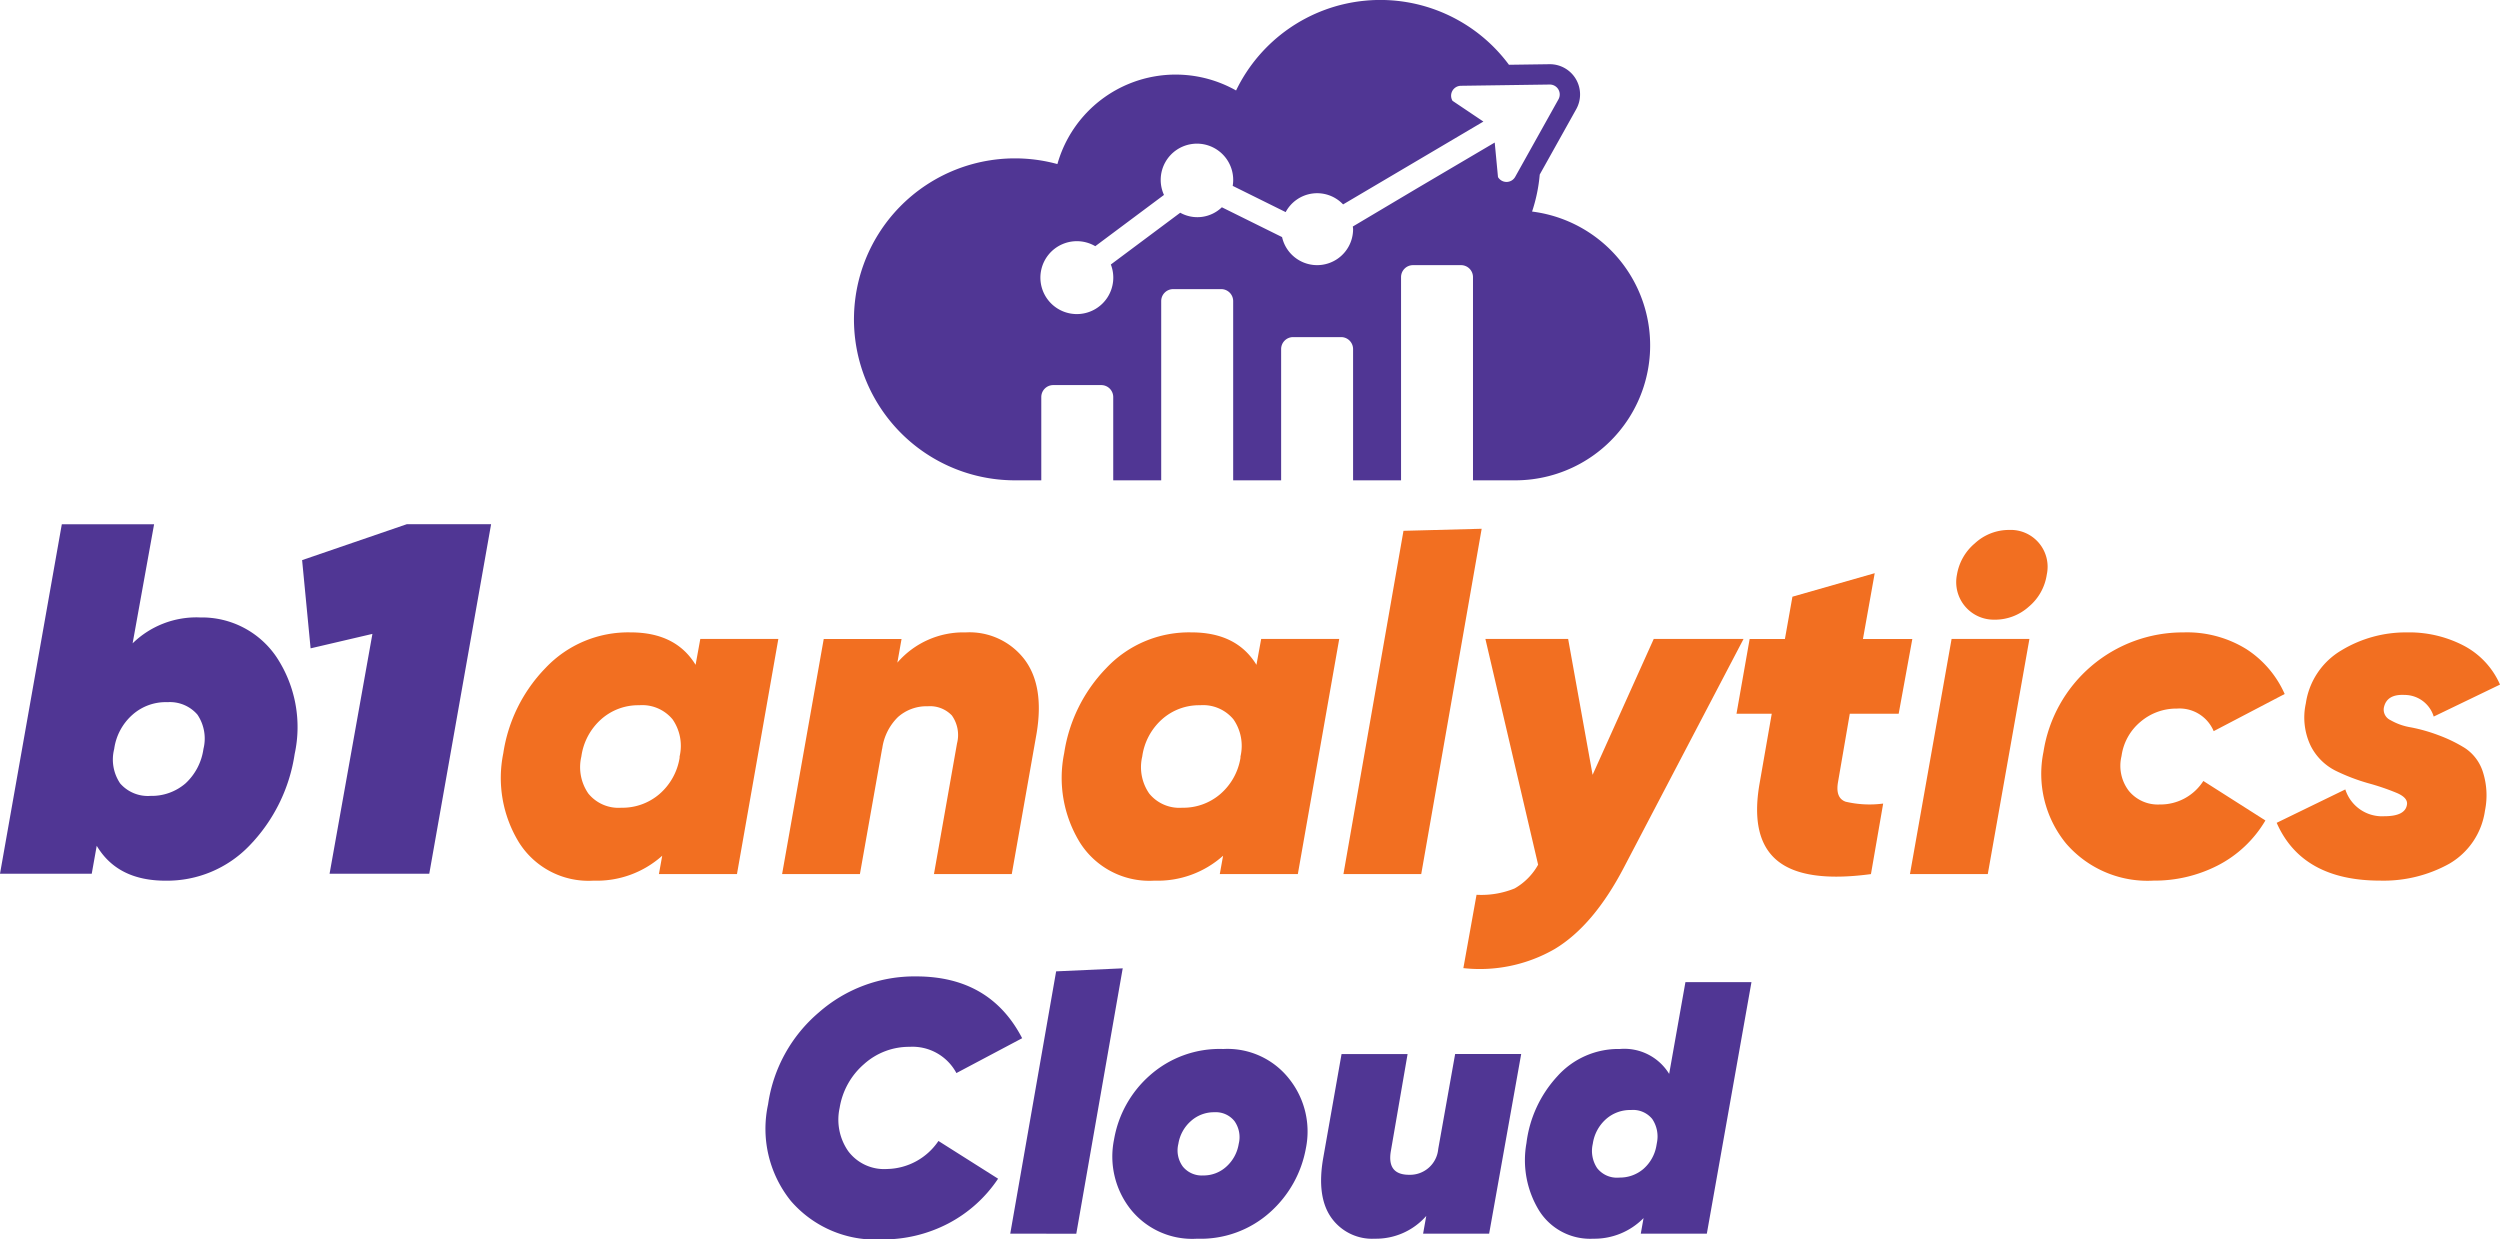
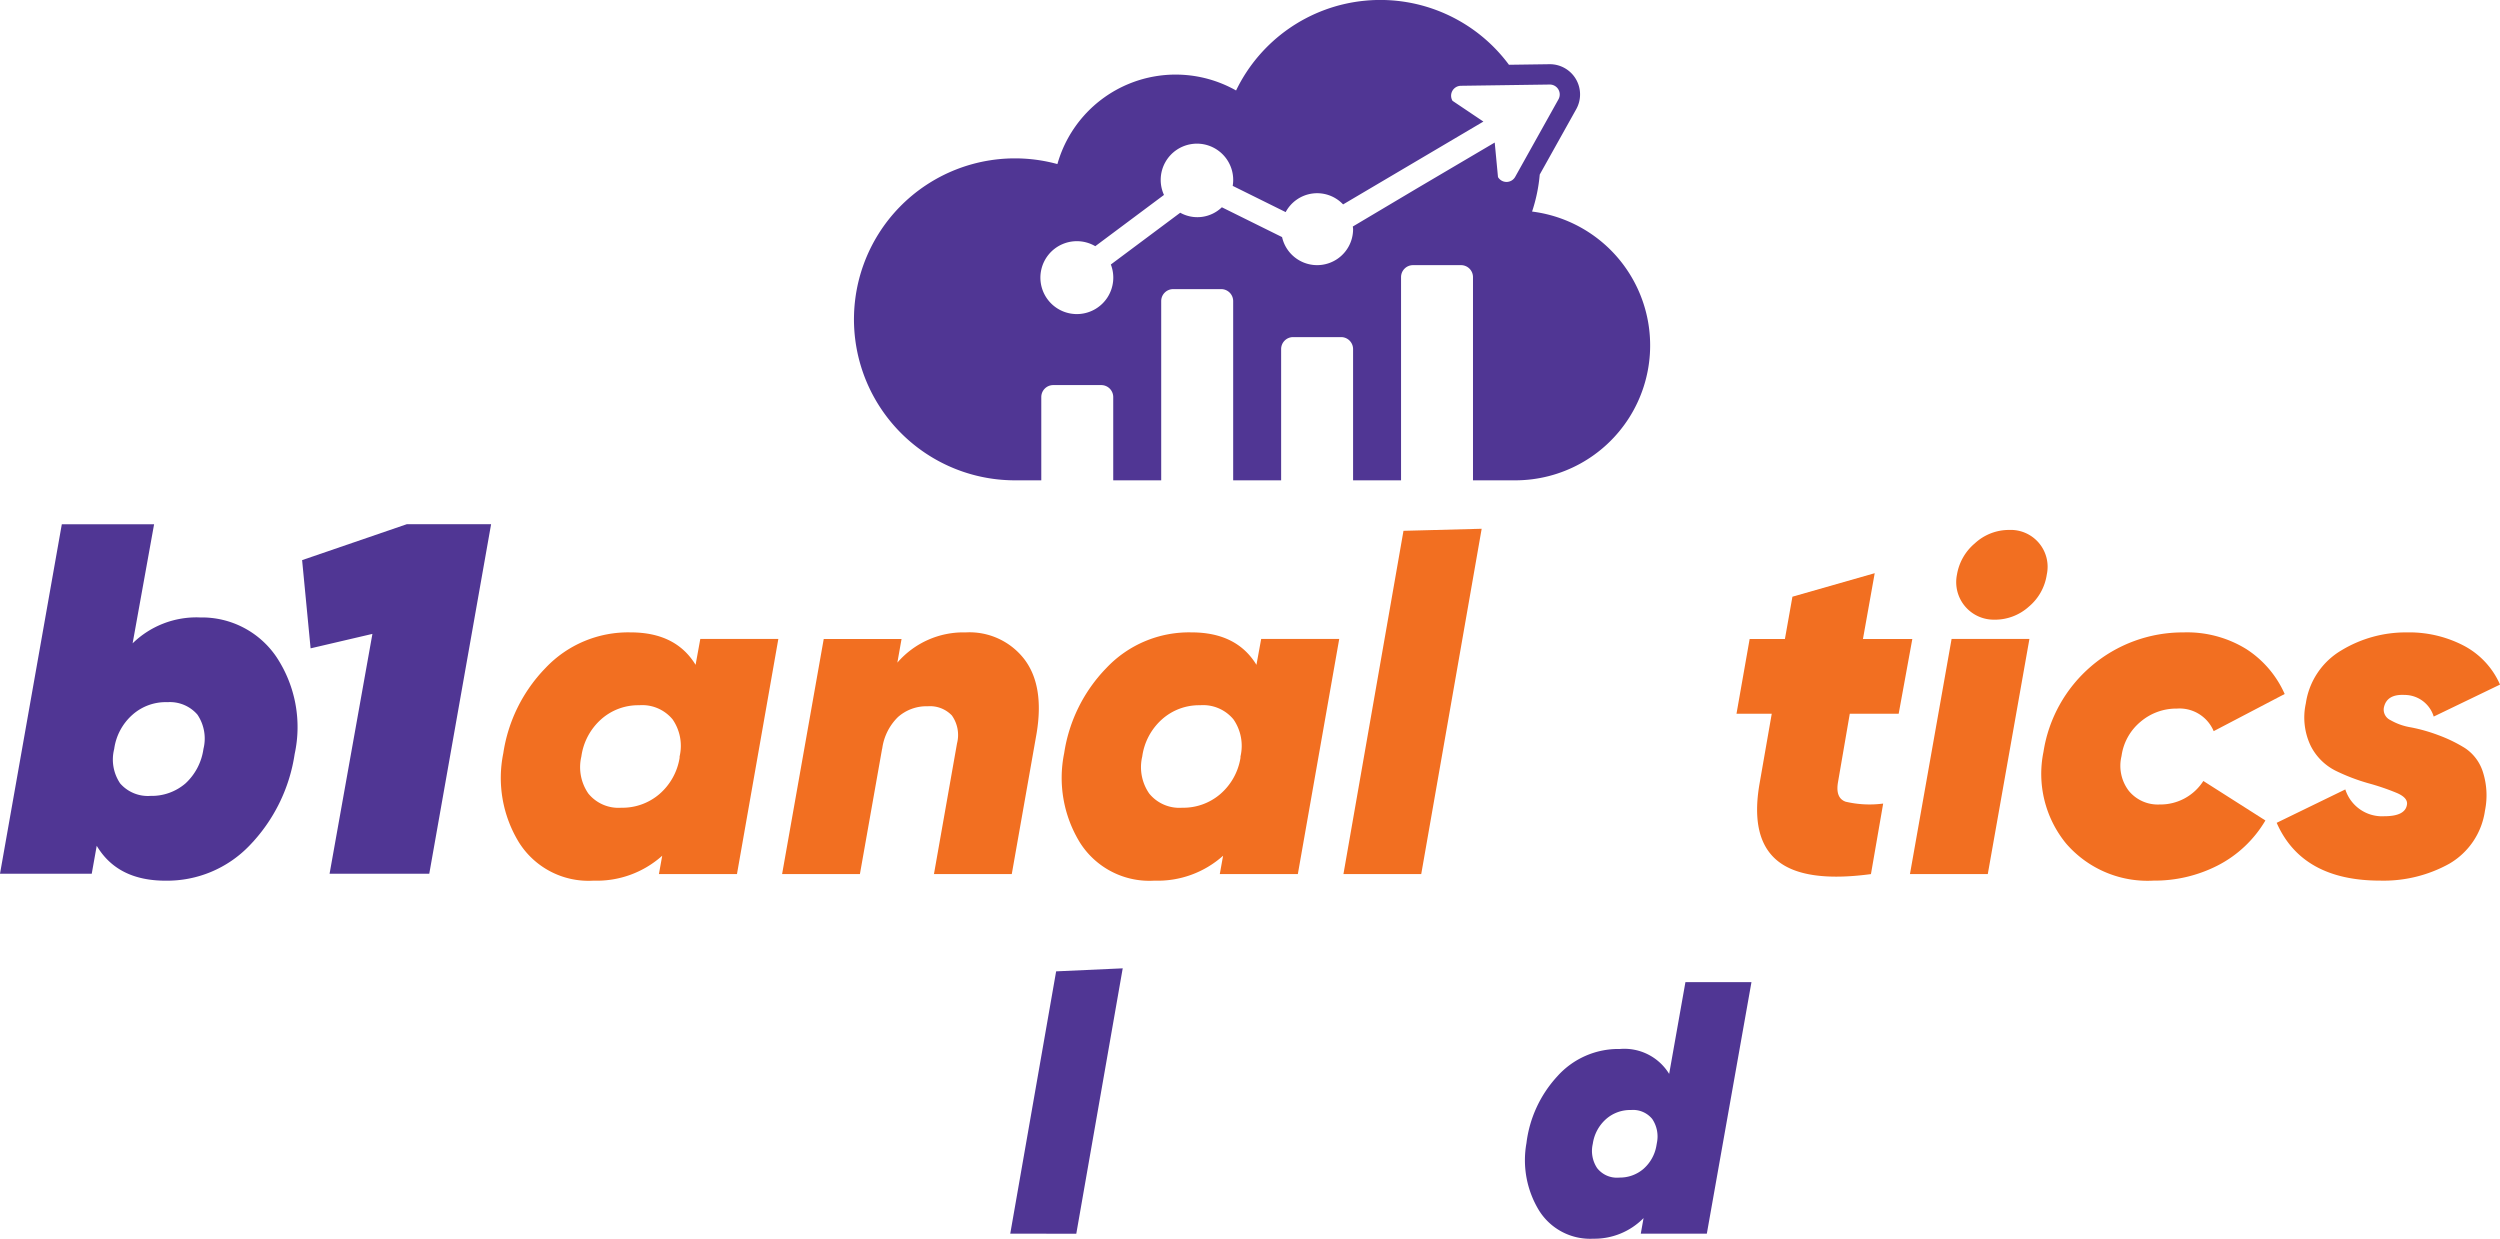
<svg xmlns="http://www.w3.org/2000/svg" width="216.211" height="107.191" viewBox="0 0 216.211 107.191">
  <g id="Group_3847" data-name="Group 3847" transform="translate(-9.921 -4.459)">
    <g id="Group_3837" data-name="Group 3837" transform="translate(83.745 4.459)">
      <path id="Path_41038" data-name="Path 41038" d="M349.281,22.754a13.865,13.865,0,0,0,.662-3.2l1.281-2.294L353.1,13.9a2.614,2.614,0,0,0-2.281-3.888h-.038l-3.5.049a13.849,13.849,0,0,0-23.6,2.223,10.625,10.625,0,0,0-15.452,6.365A13.922,13.922,0,1,0,304.528,46h2.307V38.8a1.037,1.037,0,0,1,1.037-1.037h4.148a1.037,1.037,0,0,1,1.037,1.037V46h4.149V30.5a1.037,1.037,0,0,1,1.037-1.037h4.149A1.037,1.037,0,0,1,323.43,30.5V46h4.148V34.65a1.038,1.038,0,0,1,1.037-1.037h4.149A1.037,1.037,0,0,1,333.8,34.65V46h4.149V28.427a1.037,1.037,0,0,1,1.037-1.037h4.148a1.037,1.037,0,0,1,1.037,1.037V46h3.649a11.668,11.668,0,0,0,1.459-23.245Zm-1.461-3a.859.859,0,0,1-1.487.021l-.283-2.988-6.625,3.905-5.647,3.357c.006.078.023.152.023.231a3.109,3.109,0,0,1-6.142.684l-5.208-2.579a3.046,3.046,0,0,1-3.6.472l-6,4.478a3.152,3.152,0,1,1-1.346-1.584l5.94-4.433a3.135,3.135,0,1,1,5.945-.784l4.58,2.269a3.085,3.085,0,0,1,4.967-.665l12.133-7.165L342.4,13.178a.859.859,0,0,1,.725-1.3l3.839-.054,3.838-.054a.859.859,0,0,1,.762,1.277L349.692,16.4Z" transform="translate(-290.604 -4.459)" fill="#503694" />
    </g>
    <g id="Group_3838" data-name="Group 3838" transform="translate(76.166 88.205)">
-       <path id="Path_41039" data-name="Path 41039" d="M271.79,348.268a9.66,9.66,0,0,1-7.846-3.325,9.955,9.955,0,0,1-1.973-8.359,12.817,12.817,0,0,1,4.4-7.955,12.514,12.514,0,0,1,8.406-3.108q6.4,0,9.167,5.345l-5.686,3.014a4.3,4.3,0,0,0-4.04-2.269,5.824,5.824,0,0,0-3.946,1.492,6.334,6.334,0,0,0-2.113,3.791,4.764,4.764,0,0,0,.746,3.745,3.88,3.88,0,0,0,3.356,1.538,5.483,5.483,0,0,0,4.444-2.424l5.158,3.263a11.7,11.7,0,0,1-4.3,3.869A12.184,12.184,0,0,1,271.79,348.268Z" transform="translate(-261.789 -324.823)" fill="#503694" />
      <path id="Path_41040" data-name="Path 41040" d="M342.113,345.816l1.762-10.073,2.206-12.613,5.758-.261-2.248,12.852-1.767,10.1Z" transform="translate(-320.987 -322.869)" fill="#503694" />
-       <path id="Path_41041" data-name="Path 41041" d="M389.376,363.495a8.982,8.982,0,0,1-6.324,2.3,6.814,6.814,0,0,1-5.8-2.61,7.366,7.366,0,0,1-1.382-5.966,9.522,9.522,0,0,1,3.076-5.531,9.081,9.081,0,0,1,6.37-2.3,6.785,6.785,0,0,1,5.734,2.626,7.3,7.3,0,0,1,1.414,5.951A9.722,9.722,0,0,1,389.376,363.495Zm-7.551-3.931a2.109,2.109,0,0,0,1.756.761,2.916,2.916,0,0,0,2-.761,3.353,3.353,0,0,0,1.072-1.973,2.4,2.4,0,0,0-.373-1.973,2.068,2.068,0,0,0-1.74-.761,2.974,2.974,0,0,0-2.02.761,3.315,3.315,0,0,0-1.087,1.973A2.361,2.361,0,0,0,381.825,359.564Z" transform="translate(-345.768 -342.412)" fill="#503694" />
-       <path id="Path_41042" data-name="Path 41042" d="M455.908,351.041h5.712l-2.772,15.537h-5.711l.273-1.533a5.782,5.782,0,0,1-4.441,1.968A4.331,4.331,0,0,1,445.2,365.2q-1.289-1.818-.7-5.174l1.584-8.981h5.711l-1.441,8.356q-.373,2.085,1.574,2.085a2.447,2.447,0,0,0,2.517-2.228Z" transform="translate(-396.306 -343.631)" fill="#503694" />
      <path id="Path_41043" data-name="Path 41043" d="M525.3,327.412h5.711l-3.86,21.752h-5.712l.24-1.348a5.961,5.961,0,0,1-4.351,1.784,5.207,5.207,0,0,1-4.677-2.424,8.345,8.345,0,0,1-1.1-5.842,10.375,10.375,0,0,1,2.657-5.765,7.078,7.078,0,0,1,5.422-2.377,4.543,4.543,0,0,1,4.263,2.155Zm-5.743,16.9a3.126,3.126,0,0,0,2.113-.75,3.437,3.437,0,0,0,1.119-2l.054-.307a2.706,2.706,0,0,0-.415-2.011,2.141,2.141,0,0,0-1.845-.774,3.145,3.145,0,0,0-2.175.808,3.518,3.518,0,0,0-1.119,2.113,2.691,2.691,0,0,0,.373,2.1A2.17,2.17,0,0,0,519.559,344.316Z" transform="translate(-445.782 -326.217)" fill="#503694" />
    </g>
    <g id="Group_3842" data-name="Group 3842" transform="translate(9.921 49.796)">
      <g id="Group_3839" data-name="Group 3839" transform="translate(43.338 0.392)">
        <path id="Path_41044" data-name="Path 41044" d="M191.921,212.966h6.749L195.092,233.3h-6.75l.285-1.586a8.465,8.465,0,0,1-5.936,2.155,7.1,7.1,0,0,1-6.445-3.294,10.675,10.675,0,0,1-1.362-7.726,13.418,13.418,0,0,1,3.659-7.38,9.828,9.828,0,0,1,7.36-3.07q3.9,0,5.61,2.806Zm-9.677,13.377a3.357,3.357,0,0,0,2.845,1.22,4.91,4.91,0,0,0,3.294-1.179,5.238,5.238,0,0,0,1.748-3.131v-.122a4.018,4.018,0,0,0-.609-3.212,3.407,3.407,0,0,0-2.887-1.22,4.809,4.809,0,0,0-3.293,1.22,5.261,5.261,0,0,0-1.707,3.212A4.008,4.008,0,0,0,182.244,226.344Z" transform="translate(-174.694 -203.436)" fill="#f26f21" />
        <path id="Path_41045" data-name="Path 41045" d="M282.975,212.4a5.991,5.991,0,0,1,5.049,2.3q1.765,2.3,1.074,6.441L286.953,233.3h-6.73l1.994-11.3a2.915,2.915,0,0,0-.448-2.42,2.61,2.61,0,0,0-2.077-.792,3.719,3.719,0,0,0-2.585.935,4.7,4.7,0,0,0-1.364,2.765v-.052L273.819,233.3H267.09l3.6-20.331h6.73l-.362,2.045A7.546,7.546,0,0,1,282.975,212.4Z" transform="translate(-242.788 -203.436)" fill="#f26f21" />
        <path id="Path_41046" data-name="Path 41046" d="M376.35,212.966h6.75L379.521,233.3h-6.75l.285-1.586a8.464,8.464,0,0,1-5.936,2.155,7.1,7.1,0,0,1-6.445-3.294,10.686,10.686,0,0,1-1.363-7.726,13.419,13.419,0,0,1,3.66-7.38,9.824,9.824,0,0,1,7.359-3.07q3.9,0,5.61,2.806Zm-9.677,13.377a3.357,3.357,0,0,0,2.845,1.22,4.91,4.91,0,0,0,3.294-1.179,5.238,5.238,0,0,0,1.748-3.131v-.122a4.019,4.019,0,0,0-.609-3.212,3.408,3.408,0,0,0-2.887-1.22,4.809,4.809,0,0,0-3.293,1.22,5.263,5.263,0,0,0-1.707,3.212A4.009,4.009,0,0,0,366.673,226.344Z" transform="translate(-310.616 -203.436)" fill="#f26f21" />
        <path id="Path_41047" data-name="Path 41047" d="M451.672,208.187l2.284-13.06,2.908-16.624,6.762-.177-2.961,16.926L458.4,208.187Z" transform="translate(-378.823 -178.325)" fill="#f26f21" />
-         <path id="Path_41048" data-name="Path 41048" d="M507.558,214.562h7.767L505,234.283q-2.644,5.082-6.018,7.1a12.98,12.98,0,0,1-7.888,1.647l1.139-6.343a7.649,7.649,0,0,0,3.293-.548,5.358,5.358,0,0,0,2.033-2.053L493,214.562h7.156l2.115,11.751Z" transform="translate(-407.874 -205.031)" fill="#f26f21" />
        <path id="Path_41049" data-name="Path 41049" d="M590.71,205.077l-1.016,5.9q-.245,1.383.65,1.708a9.067,9.067,0,0,0,3.253.163l-1.057,6.1q-5.733.772-8.092-1.159t-1.545-6.648l1.057-6.059h-3.049l1.138-6.465h3.05l.65-3.659,7.116-2.033-1.017,5.692h4.269l-1.18,6.465Z" transform="translate(-474.07 -189.081)" fill="#f26f21" />
        <path id="Path_41050" data-name="Path 41050" d="M637.955,208.461l3.6-20.331h6.731l-3.6,20.331Zm7.319-22a3.246,3.246,0,0,1-3.253-3.9,4.5,4.5,0,0,1,1.545-2.7,4.334,4.334,0,0,1,2.968-1.159,3.188,3.188,0,0,1,3.253,3.863,4.459,4.459,0,0,1-1.544,2.765A4.383,4.383,0,0,1,645.274,186.463Z" transform="translate(-516.111 -178.599)" fill="#f26f21" />
        <path id="Path_41051" data-name="Path 41051" d="M690.934,233.867a9.3,9.3,0,0,1-7.562-3.213,9.514,9.514,0,0,1-1.952-7.928A12.194,12.194,0,0,1,693.537,212.4a9.738,9.738,0,0,1,5.427,1.444,8.892,8.892,0,0,1,3.315,3.883l-6.14,3.213a3.2,3.2,0,0,0-3.172-1.952,4.77,4.77,0,0,0-3.151,1.138,4.669,4.669,0,0,0-1.647,2.968,3.568,3.568,0,0,0,.63,3.009,3.237,3.237,0,0,0,2.664,1.179,4.4,4.4,0,0,0,3.782-2.033l5.367,3.416a10.176,10.176,0,0,1-4.106,3.883A11.971,11.971,0,0,1,690.934,233.867Z" transform="translate(-548.028 -203.436)" fill="#f26f21" />
        <path id="Path_41052" data-name="Path 41052" d="M767.483,233.867q-6.751,0-8.946-5l5.936-2.887a3.336,3.336,0,0,0,3.375,2.318q1.788,0,1.952-.976.122-.61-.875-1.037a20.318,20.318,0,0,0-2.44-.833,17.02,17.02,0,0,1-2.826-1.077,4.844,4.844,0,0,1-2.175-2.155,5.68,5.68,0,0,1-.426-3.68,6.383,6.383,0,0,1,3.09-4.595A10.737,10.737,0,0,1,769.8,212.4a10.2,10.2,0,0,1,4.941,1.159,6.927,6.927,0,0,1,3.11,3.355l-5.733,2.765a2.641,2.641,0,0,0-2.522-1.871q-1.545-.08-1.789,1.1a1,1,0,0,0,.569,1.078,5.216,5.216,0,0,0,1.789.63,14.45,14.45,0,0,1,2.358.671,12.5,12.5,0,0,1,2.3,1.118,3.876,3.876,0,0,1,1.545,2.053,6.626,6.626,0,0,1,.183,3.355,6.327,6.327,0,0,1-3.09,4.595A11.7,11.7,0,0,1,767.483,233.867Z" transform="translate(-604.978 -203.436)" fill="#f26f21" />
      </g>
      <g id="Group_3841" data-name="Group 3841" transform="translate(0)">
        <g id="Group_3840" data-name="Group 3840">
          <g id="Group_100" data-name="Group 100">
            <path id="Path_176" data-name="Path 176" d="M27.168,184.9a7.78,7.78,0,0,1,6.684,3.45,10.968,10.968,0,0,1,1.552,8.361,14.442,14.442,0,0,1-3.923,7.933,9.869,9.869,0,0,1-7.245,3.019c-2.755,0-4.743-.992-5.95-3.019l-.431,2.418H9.921l5.346-30.225h7.981l-1.858,10.3a7.9,7.9,0,0,1,5.779-2.242m.345,11.382a3.7,3.7,0,0,0-.519-2.975,3.143,3.143,0,0,0-2.586-1.077,4.325,4.325,0,0,0-3.019,1.077,4.812,4.812,0,0,0-1.594,2.975,3.69,3.69,0,0,0,.517,2.975,3.18,3.18,0,0,0,2.63,1.078,4.472,4.472,0,0,0,3.018-1.078,4.986,4.986,0,0,0,1.554-2.975m17.593-19.445h7.286L47.046,207.06H38.424l3.705-20.74-5.346,1.25-.734-7.63Z" transform="translate(-9.921 -176.835)" fill="#503694" />
          </g>
        </g>
      </g>
    </g>
  </g>
</svg>